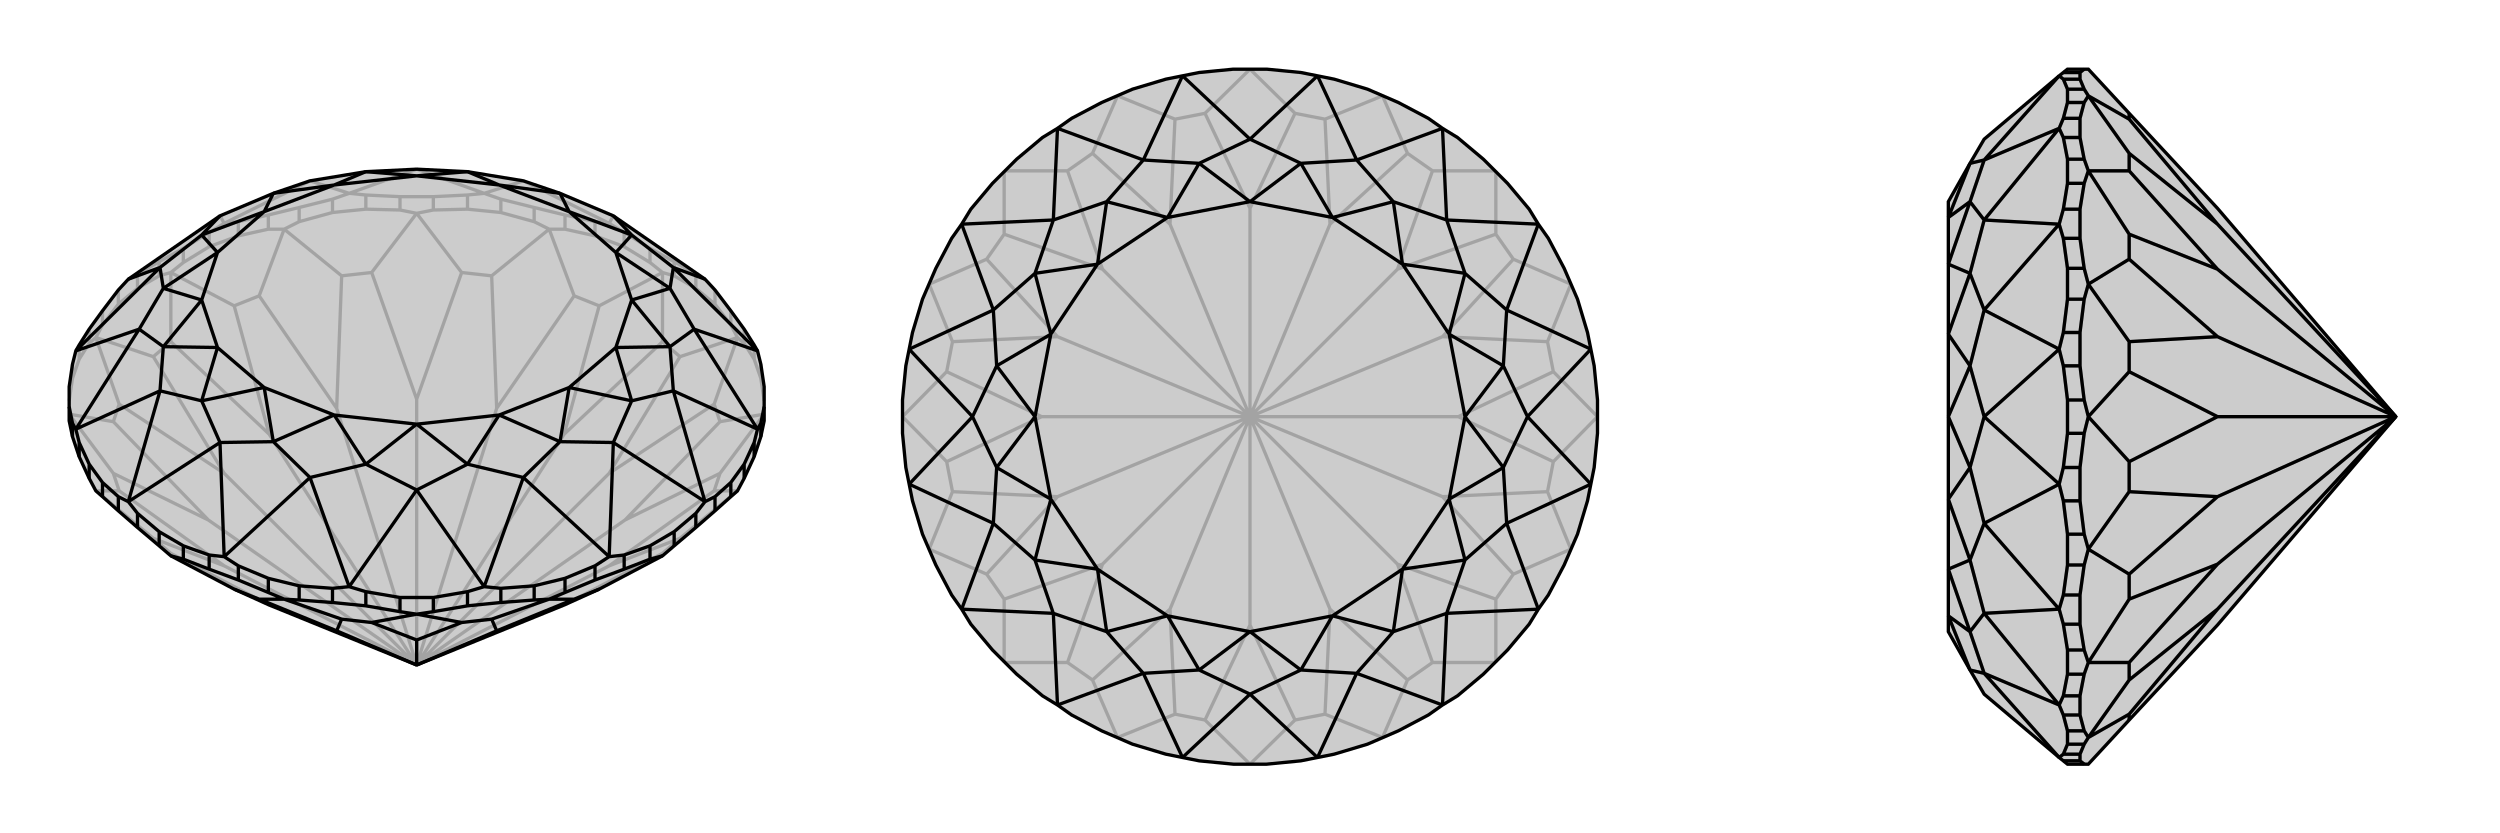
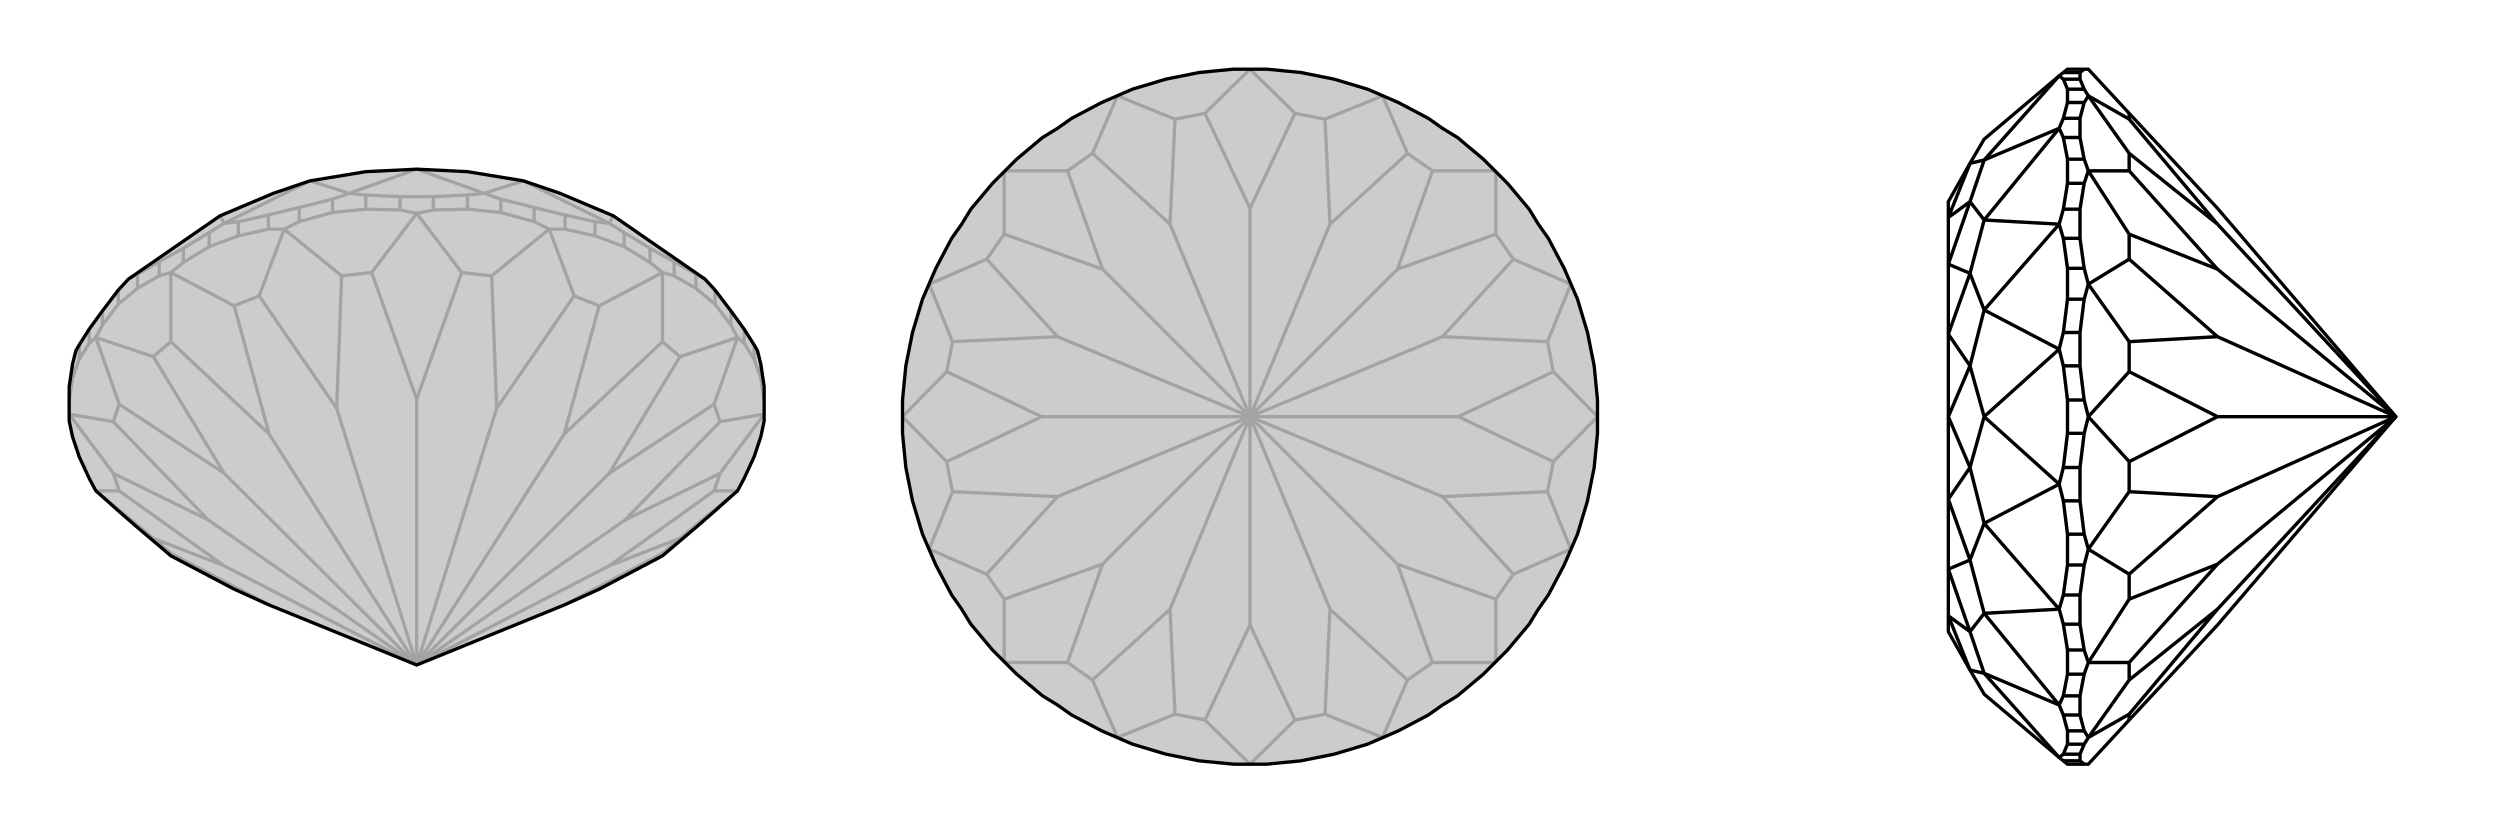
<svg xmlns="http://www.w3.org/2000/svg" viewBox="0 0 3000 1000">
  <g stroke="currentColor" stroke-width="4" fill="none" transform="translate(0 -8)">
    <path fill="currentColor" stroke="none" fill-opacity=".2" d="M835,641L858,621L877,604L885,597L893,582L905,556L913,532L917,513L917,496L917,472L913,445L909,429L905,422L893,403L877,381L858,356L846,343L736,267L672,240L628,225L561,214L500,211L439,214L372,225L328,240L264,267L154,343L142,356L123,381L107,403L95,422L91,429L87,445L83,472L83,496L83,513L87,532L95,556L107,582L115,597L123,604L142,621L165,641L191,663L205,675L281,715L323,734L500,806L677,734L719,715L795,675L809,663z" />
    <path stroke-opacity=".2" d="M913,462L913,445M905,439L905,422M893,420L893,403M877,398L877,381M858,373L858,356M835,354L835,337M809,339L809,322M780,323L780,306M749,304L749,287M714,291L714,274M678,283L678,266M641,274L641,257M601,263L601,247M561,259L561,242M520,260L520,244M480,260L480,244M439,259L439,242M399,263L399,247M359,274L359,257M322,283L322,266M286,291L286,274M251,304L251,287M220,323L220,306M191,339L191,322M165,354L165,337M142,373L142,356M123,398L123,381M107,420L107,403M95,439L95,422M87,462L87,445M917,489L913,462M913,462L905,439M905,439L893,420M893,420L885,413M877,398L885,413M877,398L858,373M858,373L835,354M835,354L809,339M809,339L795,335M780,323L795,335M780,323L749,304M749,304L714,291M714,291L678,283M678,283L659,283M641,274L659,283M641,274L601,263M601,263L561,259M561,259L520,260M520,260L500,264M480,260L500,264M480,260L439,259M439,259L399,263M399,263L359,274M359,274L341,283M322,283L341,283M322,283L286,291M286,291L251,304M251,304L220,323M220,323L205,335M191,339L205,335M191,339L165,354M165,354L142,373M142,373L123,398M123,398L115,413M107,420L115,413M107,420L95,439M95,439L87,462M87,462L83,489M205,675L205,672M795,675L795,672M885,597L816,654M885,597L857,597M917,505L864,576M917,505L864,514M885,413L857,493M885,413L816,436M795,335L795,418M795,335L719,375M659,283L689,363M659,283L590,339M500,264L554,335M500,264L446,335M341,283L410,339M341,283L311,363M205,335L281,375M205,335L205,418M115,413L184,436M115,413L143,493M83,505L136,514M83,505L136,576M115,597L143,597M115,597L184,654M795,672L816,654M795,672L677,734M816,654L731,687M857,597L864,576M857,597L731,687M864,576L750,632M500,806L731,687M864,514L857,493M864,514L750,632M857,493L731,576M500,806L750,632M816,436L795,418M816,436L731,576M795,418L677,529M500,806L731,576M719,375L689,363M719,375L677,529M689,363L596,498M500,806L677,529M590,339L554,335M590,339L596,498M554,335L500,487M500,806L596,498M446,335L410,339M446,335L500,487M410,339L404,498M500,806L500,487M311,363L281,375M311,363L404,498M281,375L323,529M500,806L404,498M205,418L184,436M205,418L323,529M184,436L269,576M500,806L323,529M143,493L136,514M143,493L269,576M136,514L250,632M500,806L269,576M136,576L143,597M136,576L250,632M143,597L269,687M500,806L250,632M205,672L184,654M205,672L323,734M184,654L269,687M500,806L269,687M835,337L846,343M835,337L809,322M809,322L780,306M780,306L749,287M749,287L731,276M251,287L269,276M251,287L220,306M220,306L191,322M191,322L165,337M165,337L154,343M399,247L419,240M399,247L359,257M359,257L322,266M322,266L286,274M286,274L269,276M561,242L581,240M561,242L520,244M520,244L480,244M480,244L439,242M439,242L419,240M714,274L731,276M714,274L678,266M678,266L641,257M641,257L601,247M601,247L581,240M269,276L264,267M269,276L372,225M419,240L372,225M419,240L500,211M581,240L500,211M581,240L628,225M731,276L736,267M731,276L628,225" />
    <path d="M835,641L858,621L877,604L885,597L893,582L905,556L913,532L917,513L917,496L917,472L913,445L909,429L905,422L893,403L877,381L858,356L846,343L736,267L672,240L628,225L561,214L500,211L439,214L372,225L328,240L264,267L154,343L142,356L123,381L107,403L95,422L91,429L87,445L83,472L83,496L83,513L87,532L95,556L107,582L115,597L123,604L142,621L165,641L191,663L205,675L281,715L323,734L500,806L677,734L719,715L795,675L809,663z" />
-     <path d="M220,679L220,663M251,691L251,674M286,704L286,687M322,719L322,702M359,728L359,711M399,731L399,714M439,735L439,718M480,742L480,725M520,742L520,725M561,735L561,718M601,731L601,714M641,728L641,711M678,719L678,702M714,704L714,687M749,691L749,674M780,679L780,663M809,663L809,646M835,641L835,624M858,621L858,604M877,604L877,587M893,582L893,565M905,556L905,539M913,532L913,516M87,532L87,516M95,556L95,539M107,582L107,565M123,604L123,587M142,621L142,604M191,663L191,646M165,641L165,624M220,679L205,675M220,679L251,691M251,691L286,704M286,704L322,719M322,719L341,727M359,728L341,727M359,728L399,731M399,731L439,735M439,735L480,742M480,742L500,745M520,742L500,745M520,742L561,735M561,735L601,731M601,731L641,728M641,728L659,727M678,719L659,727M678,719L714,704M714,704L749,691M749,691L780,679M780,679L795,675M341,727L311,727M341,727L410,751M500,745L446,755M500,745L554,755M659,727L590,751M659,727L689,727M281,715L311,727M311,727L404,765M410,751L446,755M410,751L404,765M446,755L500,776M404,765L500,806M554,755L590,751M554,755L500,776M590,751L596,765M500,776L500,806M689,727L719,715M689,727L596,765M596,765L500,806M913,516L909,523M913,516L917,496M858,604L846,610M858,604L877,587M877,587L893,565M893,565L905,539M905,539L909,523M749,674L731,676M749,674L780,663M780,663L809,646M809,646L835,624M835,624L846,610M601,714L581,712M601,714L641,711M641,711L678,702M678,702L714,687M714,687L731,676M439,718L419,712M439,718L480,725M480,725L520,725M520,725L561,718M561,718L581,712M286,687L269,676M286,687L322,702M322,702L359,711M359,711L399,714M399,714L419,712M220,663L191,646M220,663L251,674M251,674L269,676M165,624L154,610M191,646L165,624M95,539L91,523M95,539L107,565M107,565L123,587M123,587L142,604M142,604L154,610M83,496L87,516M87,516L91,523M846,343L808,329M909,429L808,329M909,429L833,403M909,523L833,403M909,523L808,477M846,610L808,477M846,610L736,539M731,676L736,539M731,676L628,581M581,712L628,581M581,712L500,596M419,712L500,596M419,712L372,581M269,676L372,581M269,676L264,539M154,610L264,539M154,610L192,477M91,523L192,477M91,523L167,403M91,429L167,403M91,429L192,329M154,343L192,329M736,267L758,290M808,329L758,290M808,329L804,354M833,403L804,354M833,403L804,424M808,477L804,424M808,477L758,489M736,539L758,489M736,539L672,538M628,581L672,538M628,581L561,565M500,596L561,565M500,596L439,565M372,581L439,565M372,581L328,538M264,539L328,538M264,539L242,489M192,477L242,489M192,477L196,424M167,403L196,424M167,403L196,354M192,329L196,354M192,329L242,290M264,267L242,290M758,290L683,262M758,290L739,311M804,354L739,311M804,354L758,368M804,424L758,368M804,424L739,425M758,489L739,425M758,489L683,473M672,538L683,473M672,538L599,506M561,565L599,506M561,565L500,517M439,565L500,517M439,565L401,506M328,538L401,506M328,538L317,473M242,489L317,473M242,489L261,425M196,424L261,425M196,424L242,368M196,354L242,368M196,354L261,311M242,290L261,311M242,290L317,262M328,240L317,262M328,240L401,230M439,214L401,230M439,214L500,219M561,214L500,219M561,214L599,230M672,240L683,262M672,240L599,230M739,311L683,262M739,311L758,368M758,368L739,425M739,425L683,473M683,473L599,506M599,506L500,517M500,517L401,506M401,506L317,473M317,473L261,425M261,425L242,368M242,368L261,311M261,311L317,262M317,262L401,230M401,230L500,219M500,219L599,230M683,262L599,230" />
  </g>
  <g stroke="currentColor" stroke-width="4" fill="none" transform="translate(1000 0)">
    <path fill="currentColor" stroke="none" fill-opacity=".2" d="M520,83L480,83L439,87L419,91L399,95L359,107L322,123L286,142L269,154L251,165L220,191L191,220L165,251L154,269L142,286L123,322L107,359L95,399L91,419L87,439L83,480L83,520L87,561L91,581L95,601L107,641L123,678L142,714L154,731L165,749L191,780L220,809L251,835L269,846L286,858L322,877L359,893L399,905L419,909L439,913L480,917L520,917L561,913L581,909L601,905L641,893L678,877L714,858L731,846L749,835L780,809L809,780L835,749L846,731L858,714L877,678L893,641L905,601L909,581L913,561L917,520L917,480L913,439L909,419L905,399L893,359L877,322L858,286L846,269L835,251L809,220L780,191L749,165L731,154L714,142L678,123L641,107L601,95L581,91L561,87z" />
    <path stroke-opacity=".2" d="M500,917L554,864M500,917L446,864M659,885L590,857M659,885L689,816M795,795L719,795M795,795L795,719M885,659L816,689M885,659L857,590M917,500L864,554M917,500L864,446M885,341L857,410M885,341L816,311M795,205L795,281M795,205L719,205M659,115L689,184M659,115L590,143M500,83L554,136M500,83L446,136M341,115L410,143M341,115L311,184M205,205L281,205M205,205L205,281M115,341L184,311M115,341L143,410M83,500L136,446M83,500L136,554M115,659L143,590M115,659L184,689M205,795L205,719M205,795L281,795M341,885L311,816M341,885L410,857M554,864L590,857M554,864L500,750M590,857L596,731M689,816L719,795M689,816L596,731M719,795L677,677M596,731L500,500M795,719L816,689M795,719L677,677M816,689L731,596M677,677L500,500M857,590L864,554M857,590L731,596M864,554L750,500M731,596L500,500M864,446L857,410M864,446L750,500M857,410L731,404M500,500L750,500M816,311L795,281M816,311L731,404M795,281L677,323M500,500L731,404M719,205L689,184M719,205L677,323M689,184L596,269M500,500L677,323M590,143L554,136M590,143L596,269M554,136L500,250M500,500L596,269M446,136L410,143M446,136L500,250M410,143L404,269M500,500L500,250M311,184L281,205M311,184L404,269M281,205L323,323M500,500L404,269M205,281L184,311M205,281L323,323M184,311L269,404M500,500L323,323M143,410L136,446M143,410L269,404M136,446L250,500M500,500L269,404M136,554L143,590M136,554L250,500M143,590L269,596M500,500L250,500M184,689L205,719M184,689L269,596M205,719L323,677M500,500L269,596M281,795L311,816M281,795L323,677M311,816L404,731M500,500L323,677M446,864L410,857M446,864L500,750M410,857L404,731M500,500L500,750M500,500L404,731" />
    <path d="M520,83L480,83L439,87L419,91L399,95L359,107L322,123L286,142L269,154L251,165L220,191L191,220L165,251L154,269L142,286L123,322L107,359L95,399L91,419L87,439L83,480L83,520L87,561L91,581L95,601L107,641L123,678L142,714L154,731L165,749L191,780L220,809L251,835L269,846L286,858L322,877L359,893L399,905L419,909L439,913L480,917L520,917L561,913L581,909L601,905L641,893L678,877L714,858L731,846L749,835L780,809L809,780L835,749L846,731L858,714L877,678L893,641L905,601L909,581L913,561L917,520L917,480L913,439L909,419L905,399L893,359L877,322L858,286L846,269L835,251L809,220L780,191L749,165L731,154L714,142L678,123L641,107L601,95L581,91L561,87z" />
-     <path d="M581,91L500,167M581,91L628,192M731,154L628,192M731,154L736,264M846,269L736,264M846,269L808,372M909,419L808,372M909,419L833,500M909,581L833,500M909,581L808,628M846,731L808,628M846,731L736,736M731,846L736,736M731,846L628,808M581,909L628,808M581,909L500,833M419,909L500,833M419,909L372,808M269,846L372,808M269,846L264,736M154,731L264,736M154,731L192,628M91,581L192,628M91,581L167,500M91,419L167,500M91,419L192,372M154,269L192,372M154,269L264,264M269,154L264,264M269,154L372,192M419,91L500,167M419,91L372,192M500,167L561,196M500,167L439,196M628,192L561,196M628,192L672,242M736,264L672,242M736,264L758,328M808,372L758,328M808,372L804,439M833,500L804,439M833,500L804,561M808,628L804,561M808,628L758,672M736,736L758,672M736,736L672,758M628,808L672,758M628,808L561,804M500,833L561,804M500,833L439,804M372,808L439,804M372,808L328,758M264,736L328,758M264,736L242,672M192,628L242,672M192,628L196,561M167,500L196,561M167,500L196,439M192,372L196,439M192,372L242,328M264,264L242,328M264,264L328,242M372,192L328,242M372,192L439,196M561,196L500,242M561,196L599,261M672,242L599,261M672,242L683,317M758,328L683,317M758,328L739,401M804,439L739,401M804,439L758,500M804,561L758,500M804,561L739,599M758,672L739,599M758,672L683,683M672,758L683,683M672,758L599,739M561,804L599,739M561,804L500,758M439,804L500,758M439,804L401,739M328,758L401,739M328,758L317,683M242,672L317,683M242,672L261,599M196,561L261,599M196,561L242,500M196,439L242,500M196,439L261,401M242,328L261,401M242,328L317,317M328,242L317,317M328,242L401,261M439,196L500,242M439,196L401,261M599,261L500,242M599,261L683,317M683,317L739,401M739,401L758,500M758,500L739,599M739,599L683,683M683,683L599,739M599,739L500,758M500,758L401,739M401,739L317,683M317,683L261,599M261,599L242,500M242,500L261,401M261,401L317,317M317,317L401,261M500,242L401,261" />
  </g>
  <g stroke="currentColor" stroke-width="4" fill="none" transform="translate(2000 0)">
-     <path fill="currentColor" stroke="none" fill-opacity=".2" d="M506,917L555,864L661,750L875,500L661,250L555,136L506,83L501,83L481,83L476,87L471,91L381,167L364,196L338,242L338,261L338,317L338,401L338,500L338,599L338,683L338,739L338,758L364,804L381,833L471,909L476,913L481,917L501,917z" />
    <path stroke-opacity=".2" d="M496,87L476,87M496,95L476,95M501,107L481,107M501,123L481,123M496,142L476,142M496,165L476,165M501,191L481,191M501,220L481,220M496,251L476,251M496,286L476,286M501,322L481,322M501,359L481,359M496,399L476,399M496,439L476,439M501,480L481,480M501,520L481,520M496,561L476,561M496,601L476,601M501,641L481,641M501,678L481,678M496,714L476,714M496,749L476,749M501,780L481,780M501,809L481,809M496,835L476,835M496,858L476,858M501,877L481,877M501,893L481,893M496,905L476,905M496,913L476,913M501,83L496,87M496,87L496,95M496,95L501,107M501,107L506,115M501,123L506,115M501,123L496,142M496,142L496,165M496,165L501,191M501,191L506,205M501,220L506,205M501,220L496,251M496,251L496,286M496,286L501,322M501,322L506,341M501,359L506,341M501,359L496,399M496,399L496,439M496,439L501,480M501,480L506,500M501,520L506,500M501,520L496,561M496,561L496,601M496,601L501,641M501,641L506,659M501,678L506,659M501,678L496,714M496,714L496,749M496,749L501,780M501,780L506,795M501,809L506,795M501,809L496,835M496,835L496,858M496,858L501,877M501,877L506,885M501,893L506,885M501,893L496,905M496,905L496,913M501,917L496,913M506,115L555,143M506,115L555,184M506,205L555,205M506,205L555,281M506,341L555,311M506,341L555,410M506,500L555,446M506,500L555,554M506,659L555,590M506,659L555,689M506,795L555,719M506,795L555,795M506,885L555,816M506,885L555,857M555,136L555,143M555,143L661,269M555,184L555,205M555,184L661,269M555,205L661,323M875,500L661,269M555,281L555,311M555,281L661,323M555,311L661,404M875,500L661,323M555,410L555,446M555,410L661,404M555,446L661,500M875,500L661,404M555,554L555,590M555,554L661,500M555,590L661,596M875,500L661,500M555,689L555,719M555,689L661,596M555,719L661,677M875,500L661,596M555,795L555,816M555,795L661,677M555,816L661,731M875,500L661,677M555,864L555,857M555,857L661,731M875,500L661,731M476,858L471,846M476,858L481,877M481,877L481,893M481,893L476,905M476,905L471,909M476,749L471,731M476,749L481,780M481,780L481,809M481,809L476,835M476,835L471,846M476,601L471,581M476,601L481,641M481,641L481,678M481,678L476,714M476,714L471,731M476,439L471,419M476,439L481,480M481,480L481,520M481,520L476,561M476,561L471,581M476,286L471,269M476,286L481,322M481,322L481,359M481,359L476,399M476,399L471,419M476,165L471,154M476,165L481,191M481,191L481,220M481,220L476,251M476,251L471,269M476,95L471,91M476,95L481,107M481,107L481,123M481,123L476,142M476,142L471,154M471,909L381,808M471,846L381,808M471,846L381,736M471,731L381,736M471,731L381,628M471,581L381,628M471,581L381,500M471,419L381,500M471,419L381,372M471,269L381,372M471,269L381,264M471,154L381,264M471,154L381,192M471,91L381,192M381,808L364,804M381,808L364,758M381,736L364,758M381,736L364,672M381,628L364,672M381,628L364,561M381,500L364,561M381,500L364,439M381,372L364,439M381,372L364,328M381,264L364,328M381,264L364,242M381,192L364,242M381,192L364,196M364,804L338,739M364,758L338,739M364,758L338,683M364,672L338,683M364,672L338,599M364,561L338,599M364,561L338,500M364,439L338,500M364,439L338,401M364,328L338,401M364,328L338,317M364,242L338,317M364,242L338,261M364,196L338,261" />
    <path d="M506,917L555,864L661,750L875,500L661,250L555,136L506,83L501,83L481,83L476,87L471,91L381,167L364,196L338,242L338,261L338,317L338,401L338,500L338,599L338,683L338,739L338,758L364,804L381,833L471,909L476,913L481,917L501,917z" />
    <path d="M496,913L476,913M496,905L476,905M501,893L481,893M501,877L481,877M496,858L476,858M496,835L476,835M501,809L481,809M501,780L481,780M496,749L476,749M496,714L476,714M501,678L481,678M501,641L481,641M496,601L476,601M496,561L476,561M501,520L481,520M501,480L481,480M496,439L476,439M496,399L476,399M501,359L481,359M501,322L481,322M496,286L476,286M496,251L476,251M501,220L481,220M501,191L481,191M496,165L476,165M496,142L476,142M501,123L481,123M501,107L481,107M496,95L476,95M496,87L476,87M501,917L496,913M496,913L496,905M496,905L501,893M501,893L506,885M501,877L506,885M501,877L496,858M496,858L496,835M496,835L501,809M501,809L506,795M501,780L506,795M501,780L496,749M496,749L496,714M496,714L501,678M501,678L506,659M501,641L506,659M501,641L496,601M496,601L496,561M496,561L501,520M501,520L506,500M501,480L506,500M501,480L496,439M496,439L496,399M496,399L501,359M501,359L506,341M501,322L506,341M501,322L496,286M496,286L496,251M496,251L501,220M501,220L506,205M501,191L506,205M501,191L496,165M496,165L496,142M496,142L501,123M501,123L506,115M501,107L506,115M501,107L496,95M496,95L496,87M496,87L501,83M506,885L555,857M506,885L555,816M506,795L555,795M506,795L555,719M506,659L555,689M506,659L555,590M506,500L555,554M506,500L555,446M506,341L555,410M506,341L555,311M506,205L555,281M506,205L555,205M506,115L555,184M506,115L555,143M555,864L555,857M555,857L661,731M555,816L555,795M555,816L661,731M555,795L661,677M661,731L875,500M555,719L555,689M555,719L661,677M555,689L661,596M661,677L875,500M555,590L555,554M555,590L661,596M555,554L661,500M661,596L875,500M555,446L555,410M555,446L661,500M555,410L661,404M875,500L661,500M555,311L555,281M555,311L661,404M555,281L661,323M875,500L661,404M555,205L555,184M555,205L661,323M555,184L661,269M875,500L661,323M555,143L555,136M555,143L661,269M875,500L661,269M476,142L471,154M476,142L481,123M481,123L481,107M481,107L476,95M476,95L471,91M476,251L471,269M476,251L481,220M481,220L481,191M481,191L476,165M476,165L471,154M476,399L471,419M476,399L481,359M481,359L481,322M481,322L476,286M476,286L471,269M476,561L471,581M476,561L481,520M481,520L481,480M481,480L476,439M476,439L471,419M476,714L471,731M476,714L481,678M481,678L481,641M481,641L476,601M476,601L471,581M476,835L471,846M476,835L481,809M481,809L481,780M481,780L476,749M476,749L471,731M476,905L471,909M476,905L481,893M481,893L481,877M481,877L476,858M476,858L471,846M471,91L381,192M471,154L381,192M471,154L381,264M471,269L381,264M471,269L381,372M471,419L381,372M471,419L381,500M471,581L381,500M471,581L381,628M471,731L381,628M471,731L381,736M471,846L381,736M471,846L381,808M471,909L381,808M381,192L364,196M381,192L364,242M381,264L364,242M381,264L364,328M381,372L364,328M381,372L364,439M381,500L364,439M381,500L364,561M381,628L364,561M381,628L364,672M381,736L364,672M381,736L364,758M381,808L364,758M381,808L364,804M364,196L338,261M364,242L338,261M364,242L338,317M364,328L338,317M364,328L338,401M364,439L338,401M364,439L338,500M364,561L338,500M364,561L338,599M364,672L338,599M364,672L338,683M364,758L338,683M364,758L338,739M364,804L338,739" />
  </g>
</svg>